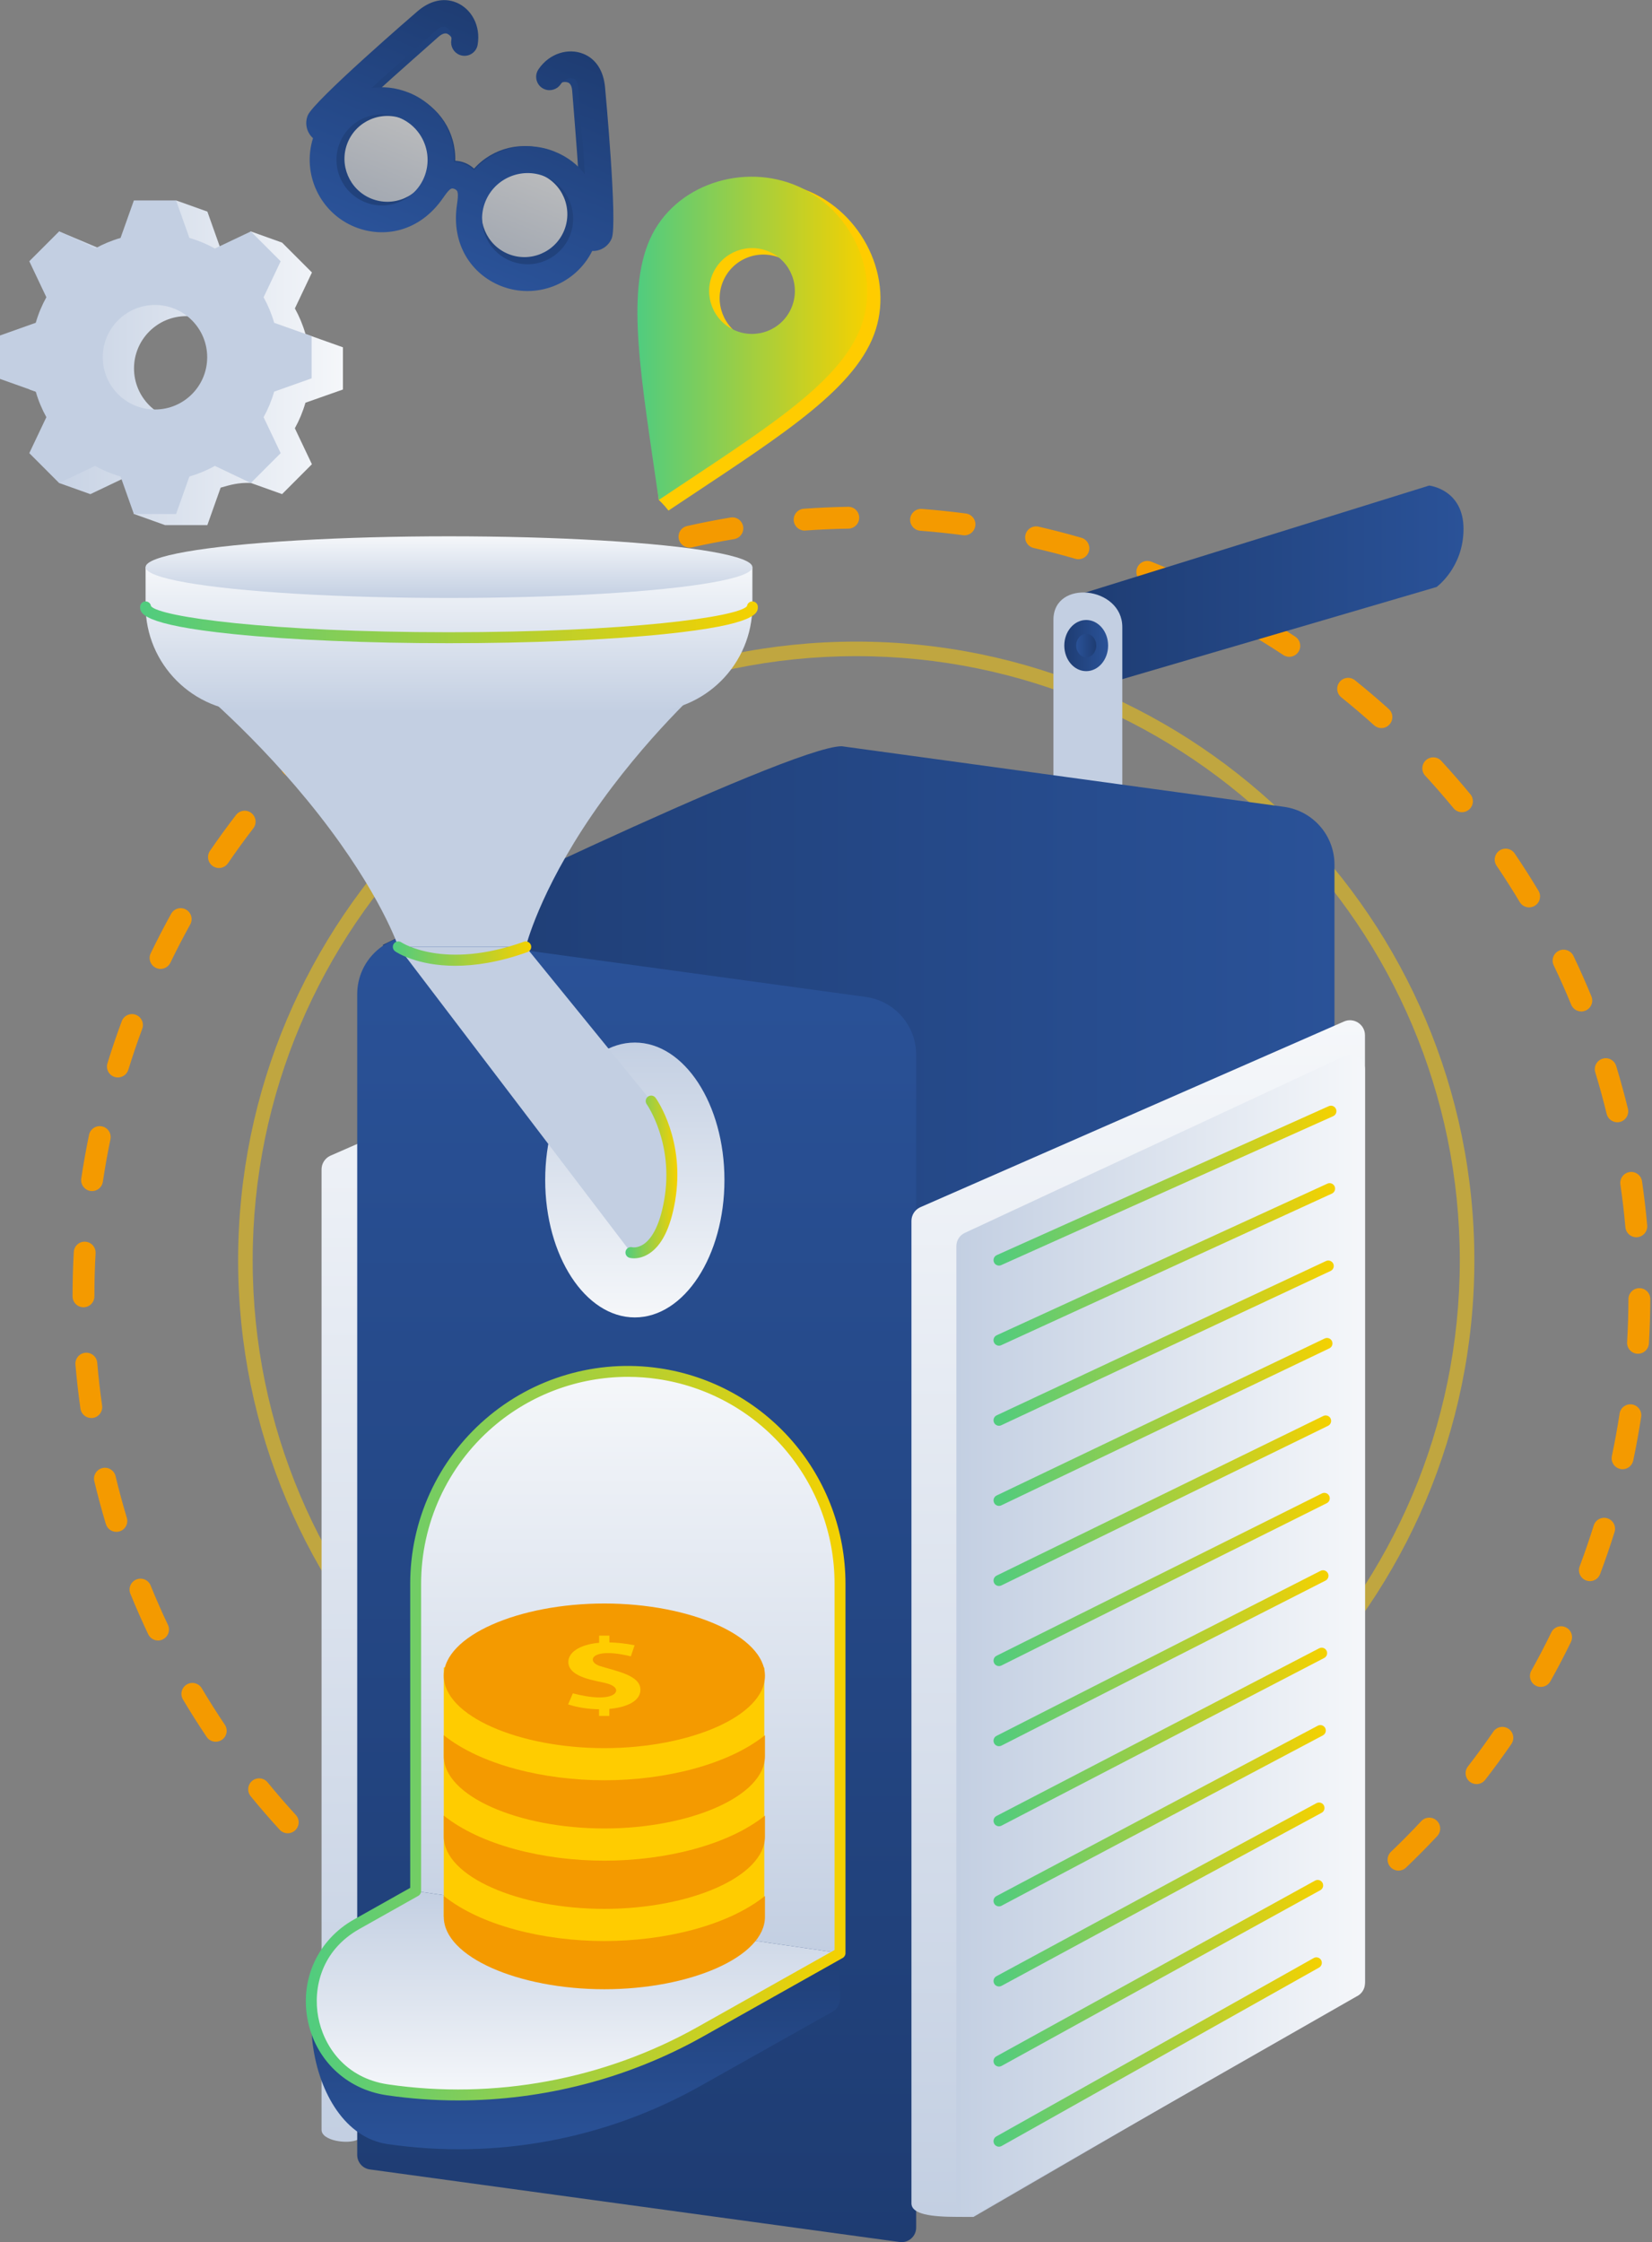
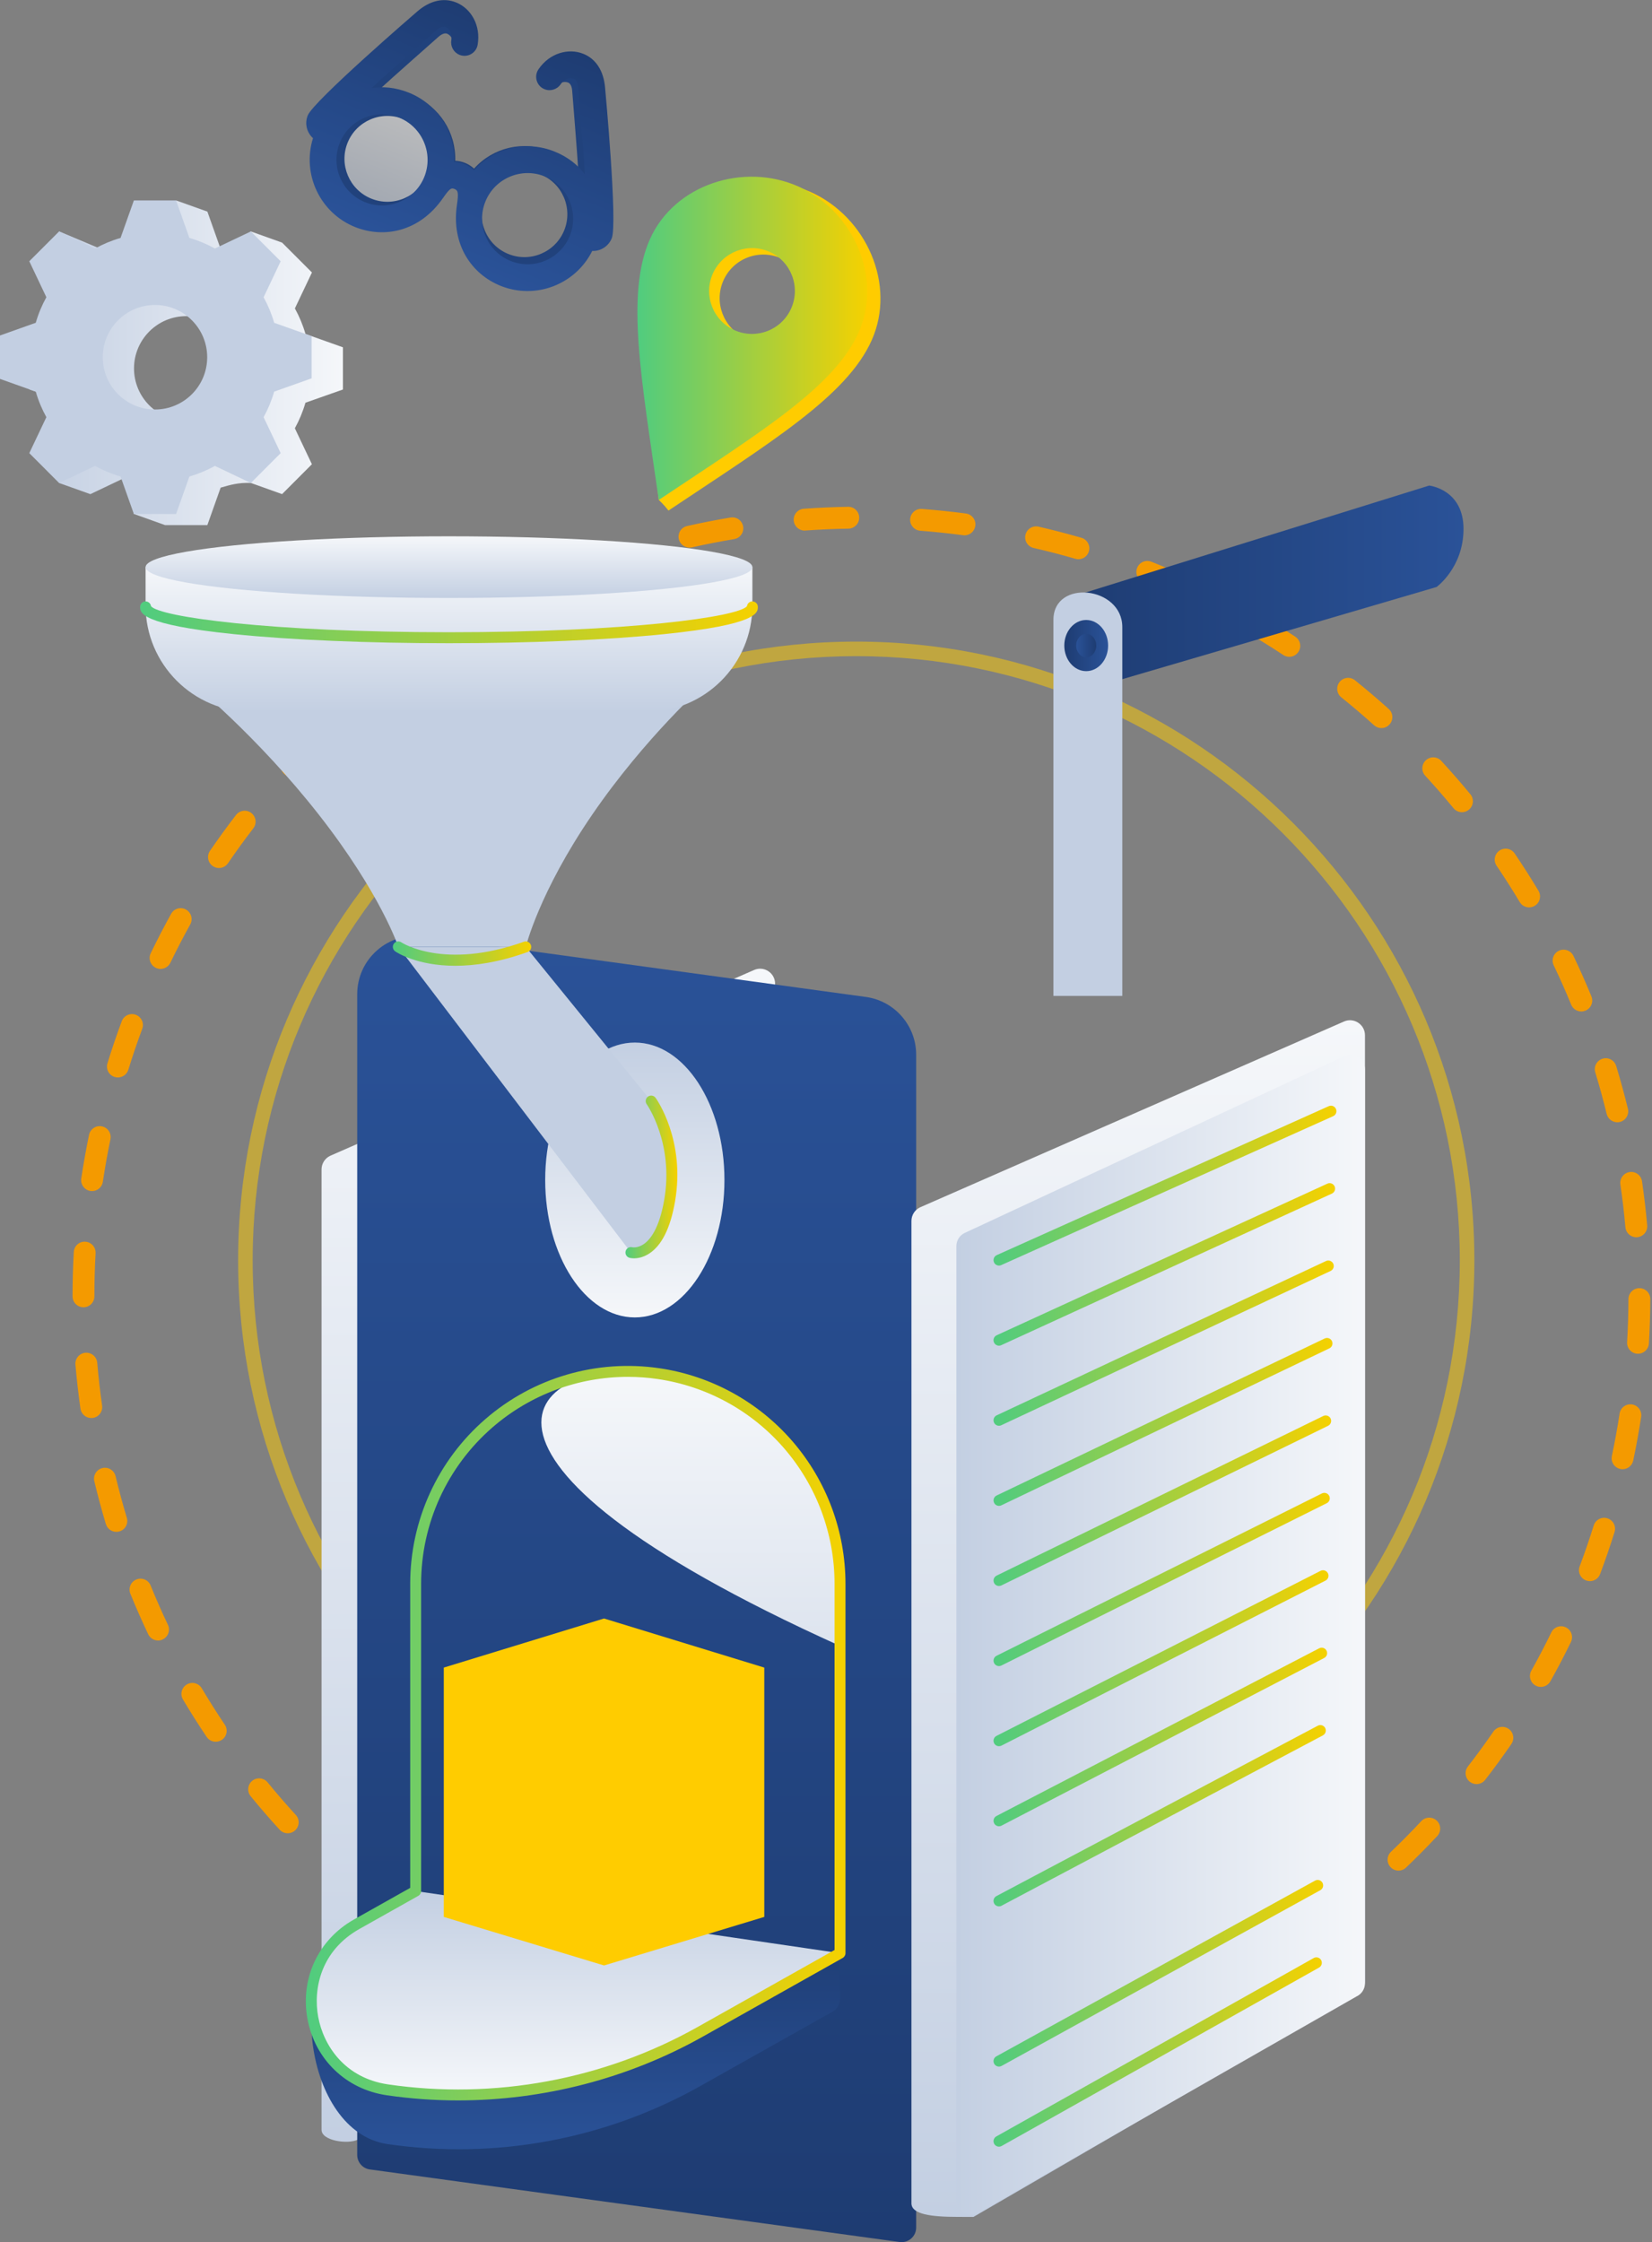
<svg xmlns="http://www.w3.org/2000/svg" version="1.1" id="Layer_1" x="0px" y="0px" viewBox="0 0 454 616" style="enable-background:new 0 0 454 616;" xml:space="preserve">
  <rect x="0" y="0" width="454" height="616" fill="#808080" stroke="none" />
  <style type="text/css">
	.st0{opacity:0.5;fill:#FFCC00;}
	.st1{fill:#F49A00;}
	.st2{fill:url(#SVGID_1_);}
	.st3{fill:#C3CFE2;}
	.st4{fill:url(#SVGID_2_);}
	.st5{fill:url(#SVGID_3_);}
	.st6{fill:url(#SVGID_4_);}
	.st7{fill:url(#SVGID_5_);}
	.st8{fill:url(#SVGID_6_);}
	.st9{fill:url(#SVGID_7_);}
	.st10{fill:url(#SVGID_8_);}
	.st11{fill:url(#SVGID_9_);}
	.st12{fill:url(#SVGID_10_);}
	.st13{fill:url(#SVGID_11_);}
	.st14{fill:url(#SVGID_12_);}
	.st15{fill:url(#SVGID_13_);}
	.st16{fill:url(#SVGID_14_);}
	.st17{fill:url(#SVGID_15_);}
	.st18{fill:url(#SVGID_16_);}
	.st19{fill:url(#SVGID_17_);}
	.st20{fill:url(#SVGID_18_);}
	.st21{fill:url(#SVGID_19_);}
	.st22{fill:url(#SVGID_20_);}
	.st23{fill:url(#SVGID_21_);}
	.st24{fill:url(#SVGID_22_);}
	.st25{fill:url(#SVGID_23_);}
	.st26{fill:url(#SVGID_24_);}
	.st27{fill:url(#SVGID_25_);}
	.st28{fill:url(#SVGID_26_);}
	.st29{fill:url(#SVGID_27_);}
	.st30{fill:url(#SVGID_28_);}
	.st31{fill:url(#SVGID_29_);}
	.st32{fill:url(#SVGID_30_);}
	.st33{opacity:0.5;fill:url(#SVGID_31_);}
	.st34{opacity:0.5;fill:url(#SVGID_32_);}
	.st35{fill:#21427C;}
	.st36{fill:url(#SVGID_33_);}
	.st37{fill:url(#SVGID_34_);}
	.st38{fill:#FFCC00;}
	.st39{fill:url(#SVGID_35_);}
</style>
  <g>
    <path class="st0" d="M235.31,516.26c-93.67,0-169.87-76.26-169.87-169.99s76.2-169.99,169.87-169.99s169.87,76.26,169.87,169.99   S328.98,516.26,235.31,516.26z M235.31,180.28c-91.46,0-165.87,74.46-165.87,165.99c0,91.52,74.41,165.99,165.87,165.99   c91.46,0,165.87-74.46,165.87-165.99C401.18,254.74,326.77,180.28,235.31,180.28z" />
    <path class="st1" d="M239.59,573.11c-1.64,0-2.98-1.32-3-2.97c-0.02-1.66,1.31-3.02,2.96-3.04c3.93-0.05,7.91-0.21,11.83-0.48   c1.66-0.12,3.09,1.14,3.2,2.79c0.11,1.66-1.14,3.09-2.79,3.2c-4.03,0.28-8.12,0.44-12.16,0.5   C239.62,573.11,239.61,573.11,239.59,573.11z M219.6,572.45c-0.08,0-0.16,0-0.24-0.01c-4.03-0.32-8.1-0.76-12.1-1.3   c-1.64-0.22-2.79-1.74-2.57-3.38c0.22-1.65,1.74-2.79,3.38-2.57c3.89,0.53,7.85,0.96,11.77,1.27c1.65,0.13,2.89,1.58,2.76,3.23   C222.47,571.25,221.15,572.45,219.6,572.45z M271.46,570.32c-1.44,0-2.72-1.05-2.96-2.52c-0.27-1.64,0.84-3.18,2.48-3.45   c3.88-0.63,7.79-1.39,11.62-2.24c1.62-0.36,3.22,0.66,3.58,2.28c0.36,1.62-0.66,3.23-2.28,3.58c-3.95,0.88-7.97,1.65-11.96,2.3   C271.78,570.3,271.62,570.32,271.46,570.32z M187.99,567.54c-0.23,0-0.46-0.03-0.68-0.08c-3.94-0.92-7.91-1.96-11.78-3.1   c-1.59-0.47-2.5-2.14-2.03-3.73s2.14-2.5,3.73-2.03c3.76,1.11,7.61,2.12,11.45,3.01c1.61,0.38,2.62,1.99,2.24,3.61   C190.59,566.6,189.35,567.54,187.99,567.54z M302.56,562.79c-1.27,0-2.45-0.81-2.86-2.08c-0.51-1.58,0.36-3.27,1.93-3.78   c3.74-1.21,7.49-2.54,11.16-3.96c1.55-0.6,3.29,0.17,3.88,1.72c0.6,1.55-0.17,3.29-1.72,3.89c-3.77,1.46-7.63,2.83-11.48,4.07   C303.17,562.75,302.86,562.79,302.56,562.79z M157.47,557.94c-0.37,0-0.75-0.07-1.11-0.22c-3.75-1.5-7.51-3.13-11.19-4.85   c-1.5-0.7-2.15-2.49-1.45-3.99c0.7-1.5,2.49-2.16,3.99-1.45c3.58,1.67,7.24,3.25,10.88,4.71c1.54,0.62,2.29,2.36,1.68,3.91   C159.79,557.22,158.66,557.94,157.47,557.94z M332.17,550.68c-1.1,0-2.16-0.61-2.69-1.66c-0.74-1.49-0.14-3.29,1.34-4.03   c3.51-1.75,7.01-3.63,10.42-5.58c1.44-0.82,3.27-0.32,4.1,1.12c0.82,1.44,0.32,3.28-1.12,4.1c-3.51,2.01-7.11,3.94-10.72,5.74   C333.08,550.58,332.62,550.68,332.17,550.68z M128.71,543.85c-0.52,0-1.04-0.13-1.52-0.41c-3.49-2.05-6.97-4.23-10.33-6.46   c-1.38-0.92-1.76-2.78-0.84-4.17c0.92-1.38,2.78-1.76,4.16-0.84c3.27,2.18,6.65,4.29,10.05,6.28c1.43,0.84,1.91,2.68,1.07,4.11   C130.74,543.32,129.74,543.85,128.71,543.85z M359.63,534.27c-0.95,0-1.87-0.44-2.46-1.28c-0.95-1.36-0.63-3.23,0.73-4.19   c3.21-2.26,6.4-4.64,9.48-7.08c1.3-1.03,3.19-0.81,4.22,0.49c1.03,1.3,0.81,3.19-0.49,4.22c-3.17,2.51-6.45,4.96-9.75,7.28   C360.83,534.09,360.22,534.27,359.63,534.27z M102.39,525.62c-0.66,0-1.33-0.22-1.89-0.67c-3.14-2.54-6.25-5.2-9.25-7.93   c-1.23-1.11-1.32-3.01-0.21-4.24c1.11-1.23,3.01-1.33,4.24-0.21c2.92,2.65,5.95,5.24,9,7.71c1.29,1.04,1.49,2.94,0.45,4.23   C104.14,525.24,103.27,525.62,102.39,525.62z M384.34,513.95c-0.79,0-1.58-0.31-2.17-0.93c-1.15-1.2-1.1-3.1,0.1-4.25   c2.84-2.71,5.65-5.55,8.33-8.42c1.13-1.21,3.04-1.27,4.24-0.14c1.21,1.13,1.27,3.04,0.14,4.25c-2.76,2.95-5.65,5.86-8.57,8.66   C385.83,513.67,385.09,513.95,384.34,513.95z M79.08,503.69c-0.81,0-1.62-0.33-2.22-0.97c-2.73-2.98-5.41-6.07-7.97-9.21   c-1.05-1.28-0.86-3.18,0.42-4.23c1.28-1.05,3.18-0.86,4.23,0.42c2.49,3.04,5.1,6.06,7.75,8.95c1.12,1.22,1.04,3.12-0.19,4.25   C80.53,503.43,79.8,503.69,79.08,503.69z M405.78,490.18c-0.64,0-1.29-0.21-1.84-0.63c-1.31-1.02-1.55-2.9-0.53-4.22   c2.4-3.1,4.76-6.32,6.99-9.57c0.94-1.37,2.81-1.71,4.18-0.77c1.37,0.94,1.71,2.81,0.77,4.18c-2.3,3.34-4.72,6.65-7.19,9.84   C407.56,489.78,406.67,490.18,405.78,490.18z M59.28,478.54c-0.97,0-1.91-0.46-2.49-1.33c-2.26-3.35-4.45-6.81-6.51-10.28   c-0.85-1.43-0.38-3.27,1.05-4.12c1.43-0.85,3.27-0.38,4.12,1.05c2.01,3.38,4.14,6.74,6.33,10c0.93,1.38,0.56,3.24-0.81,4.17   C60.44,478.37,59.86,478.54,59.28,478.54z M423.45,463.48c-0.5,0-1-0.12-1.46-0.38c-1.45-0.81-1.96-2.64-1.15-4.09   c1.92-3.43,3.77-6.97,5.49-10.51c0.73-1.49,2.53-2.11,4.01-1.38c1.49,0.73,2.11,2.53,1.38,4.02c-1.77,3.64-3.67,7.28-5.65,10.81   C425.52,462.92,424.5,463.48,423.45,463.48z M43.45,450.73c-1.12,0-2.2-0.63-2.72-1.72c-1.73-3.65-3.38-7.39-4.9-11.13   c-0.63-1.54,0.11-3.29,1.65-3.92c1.54-0.62,3.29,0.11,3.91,1.65c1.48,3.64,3.08,7.28,4.76,10.82c0.71,1.5,0.07,3.29-1.43,4   C44.32,450.64,43.88,450.73,43.45,450.73z M436.94,434.42c-0.35,0-0.71-0.06-1.06-0.19c-1.55-0.58-2.34-2.32-1.76-3.87   c1.39-3.69,2.68-7.47,3.86-11.23c0.49-1.58,2.18-2.47,3.76-1.97c1.58,0.49,2.47,2.18,1.97,3.76c-1.21,3.87-2.54,7.75-3.97,11.55   C439.29,433.68,438.15,434.42,436.94,434.42z M31.96,420.87c-1.29,0-2.48-0.84-2.87-2.14c-1.16-3.87-2.23-7.83-3.17-11.76   c-0.39-1.61,0.61-3.24,2.22-3.62c1.61-0.39,3.23,0.61,3.62,2.22c0.92,3.82,1.96,7.67,3.09,11.44c0.48,1.59-0.42,3.27-2.01,3.74   C32.54,420.83,32.25,420.87,31.96,420.87z M445.91,403.67c-0.21,0-0.42-0.02-0.62-0.07c-1.62-0.34-2.66-1.94-2.32-3.56   c0.81-3.84,1.53-7.76,2.12-11.65c0.25-1.64,1.79-2.77,3.42-2.52c1.64,0.25,2.77,1.79,2.51,3.43c-0.61,4-1.35,8.04-2.18,11.99   C448.54,402.7,447.3,403.67,445.91,403.67z M25.08,389.6c-1.47,0-2.76-1.08-2.97-2.58c-0.57-4-1.03-8.07-1.38-12.1   c-0.14-1.65,1.08-3.11,2.74-3.25c1.66-0.13,3.11,1.08,3.25,2.74c0.33,3.92,0.79,7.88,1.34,11.77c0.23,1.64-0.91,3.16-2.55,3.4   C25.36,389.6,25.22,389.6,25.08,389.6z M450.16,371.94c-0.06,0-0.12,0-0.18,0c-1.66-0.1-2.92-1.52-2.82-3.18   c0.23-3.91,0.35-7.9,0.37-11.84c0.01-1.66,1.35-3,3-3c0,0,0.01,0,0.01,0c1.66,0.01,3,1.36,2.99,3.01   c-0.01,4.06-0.14,8.15-0.38,12.18C453.06,370.71,451.74,371.94,450.16,371.94z M22.94,359.17c-1.66,0-3-1.35-3-3.01   c0-4.05,0.11-8.14,0.34-12.17c0.09-1.66,1.49-2.94,3.16-2.83c1.66,0.09,2.92,1.51,2.83,3.17c-0.22,3.92-0.33,7.91-0.33,11.84   C25.94,357.83,24.6,359.17,22.94,359.17z M449.68,339.93c-1.54,0-2.85-1.18-2.99-2.74c-0.35-3.91-0.81-7.87-1.38-11.76   c-0.24-1.64,0.9-3.17,2.54-3.41c1.64-0.24,3.17,0.9,3.41,2.54c0.58,4,1.06,8.07,1.42,12.1c0.15,1.65-1.07,3.11-2.73,3.26   C449.86,339.92,449.77,339.93,449.68,339.93z M25.31,327.25c-0.15,0-0.3-0.01-0.45-0.03c-1.64-0.25-2.77-1.78-2.53-3.42   c0.6-4.01,1.32-8.04,2.14-12c0.34-1.62,1.92-2.67,3.55-2.33c1.62,0.34,2.67,1.93,2.33,3.55c-0.8,3.84-1.5,7.77-2.08,11.66   C28.05,326.18,26.77,327.25,25.31,327.25z M444.46,308.34c-1.35,0-2.58-0.92-2.92-2.29c-0.93-3.81-1.98-7.66-3.13-11.42   c-0.48-1.59,0.41-3.27,2-3.75c1.59-0.49,3.26,0.41,3.75,2c1.18,3.88,2.26,7.83,3.22,11.75c0.39,1.61-0.6,3.24-2.21,3.63   C444.94,308.31,444.7,308.34,444.46,308.34z M32.4,296.03c-0.29,0-0.59-0.04-0.89-0.13c-1.58-0.49-2.47-2.17-1.98-3.76   c1.19-3.88,2.52-7.77,3.93-11.56c0.58-1.56,2.31-2.35,3.86-1.77c1.55,0.58,2.35,2.31,1.77,3.86c-1.37,3.69-2.66,7.47-3.82,11.24   C34.87,295.2,33.68,296.03,32.4,296.03z M434.57,277.9c-1.18,0-2.3-0.7-2.78-1.86c-1.48-3.62-3.1-7.26-4.8-10.81   c-0.72-1.5-0.08-3.29,1.41-4.01c1.49-0.72,3.29-0.08,4.01,1.41c1.75,3.65,3.41,7.39,4.94,11.12c0.63,1.54-0.1,3.29-1.64,3.92   C435.33,277.82,434.95,277.9,434.57,277.9z M44.12,266.21c-0.44,0-0.88-0.1-1.3-0.3c-1.49-0.72-2.12-2.52-1.4-4.01   c1.76-3.64,3.65-7.29,5.61-10.83c0.8-1.45,2.63-1.98,4.08-1.17c1.45,0.81,1.97,2.63,1.17,4.09c-1.91,3.45-3.75,6.99-5.46,10.53   C46.3,265.58,45.23,266.21,44.12,266.21z M420.23,249.3c-1.02,0-2.02-0.52-2.58-1.46c-2.01-3.36-4.15-6.71-6.36-9.98   c-0.93-1.37-0.57-3.24,0.8-4.17c1.37-0.93,3.24-0.57,4.17,0.8c2.28,3.36,4.48,6.81,6.55,10.26c0.85,1.42,0.39,3.27-1.03,4.12   C421.29,249.16,420.75,249.3,420.23,249.3z M60.17,238.49c-0.58,0-1.17-0.17-1.69-0.53c-1.37-0.94-1.72-2.81-0.78-4.18   c2.28-3.34,4.69-6.66,7.16-9.86c1.01-1.32,2.9-1.56,4.21-0.55c1.31,1.01,1.56,2.9,0.55,4.21c-2.4,3.12-4.74,6.35-6.96,9.59   C62.07,238.03,61.12,238.49,60.17,238.49z M401.78,223.15c-0.87,0-1.73-0.37-2.32-1.09c-2.5-3.03-5.12-6.04-7.78-8.93   c-1.13-1.22-1.05-3.12,0.17-4.25c1.22-1.12,3.12-1.05,4.24,0.17c2.74,2.97,5.43,6.06,8,9.18c1.05,1.28,0.87,3.17-0.41,4.23   C403.12,222.93,402.45,223.15,401.78,223.15z M80.16,213.48c-0.73,0-1.47-0.27-2.05-0.81c-1.21-1.13-1.28-3.03-0.15-4.25   c2.76-2.97,5.63-5.89,8.54-8.69c1.2-1.15,3.1-1.11,4.25,0.08c1.15,1.2,1.11,3.1-0.08,4.25c-2.83,2.72-5.62,5.56-8.3,8.45   C81.77,213.16,80.97,213.48,80.16,213.48z M379.64,200.04c-0.72,0-1.43-0.25-2.01-0.77c-2.92-2.63-5.95-5.21-9.02-7.68   c-1.29-1.04-1.5-2.93-0.46-4.23c1.04-1.29,2.93-1.5,4.22-0.46c3.16,2.54,6.28,5.19,9.28,7.89c1.23,1.11,1.33,3.01,0.22,4.24   C381.28,199.7,380.46,200.04,379.64,200.04z M103.64,191.72c-0.88,0-1.76-0.39-2.35-1.13c-1.03-1.3-0.82-3.19,0.48-4.22   c3.16-2.52,6.44-4.98,9.73-7.32c1.35-0.96,3.23-0.64,4.19,0.71c0.96,1.35,0.64,3.23-0.71,4.19c-3.2,2.27-6.38,4.66-9.46,7.12   C104.95,191.51,104.29,191.72,103.64,191.72z M354.32,180.46c-0.57,0-1.14-0.16-1.65-0.5c-3.28-2.17-6.67-4.27-10.07-6.25   c-1.43-0.83-1.92-2.67-1.09-4.11c0.83-1.43,2.67-1.92,4.11-1.09c3.5,2.04,6.98,4.2,10.36,6.43c1.38,0.91,1.77,2.78,0.85,4.16   C356.25,179.98,355.29,180.46,354.32,180.46z M130.08,173.7c-1.04,0-2.05-0.54-2.6-1.5c-0.83-1.44-0.34-3.28,1.1-4.1   c3.5-2.02,7.1-3.97,10.7-5.78c1.48-0.75,3.29-0.15,4.03,1.33c0.75,1.48,0.15,3.29-1.33,4.04c-3.5,1.77-7,3.66-10.4,5.62   C131.1,173.57,130.59,173.7,130.08,173.7z M326.36,164.87c-0.42,0-0.85-0.09-1.26-0.28c-3.57-1.65-7.24-3.23-10.9-4.67   c-1.54-0.61-2.3-2.36-1.69-3.9c0.61-1.54,2.36-2.3,3.9-1.69c3.76,1.49,7.53,3.11,11.21,4.81c1.51,0.7,2.16,2.48,1.47,3.99   C328.58,164.22,327.49,164.87,326.36,164.87z M158.9,159.84c-1.2,0-2.33-0.73-2.8-1.91c-0.6-1.55,0.16-3.29,1.7-3.89   c3.76-1.47,7.62-2.86,11.46-4.12c1.58-0.52,3.27,0.34,3.79,1.92c0.52,1.58-0.34,3.27-1.92,3.79c-3.73,1.22-7.48,2.57-11.14,4   C159.63,159.78,159.26,159.84,158.9,159.84z M296.37,153.65c-0.28,0-0.56-0.04-0.84-0.12c-3.78-1.1-7.63-2.1-11.46-2.97   c-1.62-0.37-2.63-1.98-2.26-3.6c0.37-1.62,1.99-2.63,3.6-2.26c3.94,0.9,7.9,1.93,11.79,3.06c1.59,0.46,2.51,2.13,2.05,3.72   C298.87,152.8,297.68,153.65,296.37,153.65z M189.48,150.46c-1.37,0-2.61-0.95-2.93-2.34c-0.37-1.62,0.65-3.23,2.27-3.59   c3.94-0.89,7.96-1.68,11.95-2.34c1.64-0.27,3.18,0.83,3.46,2.47c0.27,1.64-0.83,3.19-2.47,3.46c-3.88,0.65-7.78,1.41-11.62,2.28   C189.92,150.44,189.7,150.46,189.48,150.46z M265.07,147.08c-0.13,0-0.26-0.01-0.4-0.03c-3.89-0.52-7.85-0.93-11.77-1.23   c-1.65-0.13-2.89-1.57-2.77-3.22c0.13-1.66,1.57-2.89,3.22-2.77c4.03,0.31,8.11,0.73,12.11,1.26c1.64,0.22,2.8,1.73,2.58,3.37   C267.84,145.98,266.55,147.08,265.07,147.08z M221.12,145.78c-1.56,0-2.88-1.21-2.99-2.79c-0.12-1.66,1.12-3.09,2.78-3.21   c4.02-0.29,8.11-0.47,12.16-0.54c1.66-0.04,3.03,1.3,3.05,2.95c0.03,1.66-1.3,3.03-2.95,3.05c-3.94,0.07-7.92,0.24-11.83,0.52   C221.27,145.78,221.2,145.78,221.12,145.78z" />
    <g>
      <linearGradient id="SVGID_1_" gradientUnits="userSpaceOnUse" x1="293.507" y1="160.5" x2="402.191" y2="160.5">
        <stop offset="0" style="stop-color:#1E3C72" />
        <stop offset="1" style="stop-color:#2A5298" />
      </linearGradient>
      <path class="st2" d="M293.51,164.29l99.25-30.88c0,0,9.44,1,9.44,11.93c-0.01,10.61-7.41,15.94-7.41,15.94l-89.73,26.31    L293.51,164.29z" />
      <path class="st3" d="M308.43,273.62H289.5V170.3c0-11.28,18.93-9.25,18.93,2V273.62z" />
      <g>
        <linearGradient id="SVGID_2_" gradientUnits="userSpaceOnUse" x1="150.695" y1="588.455" x2="150.695" y2="266.156">
          <stop offset="0" style="stop-color:#C3CFE2" />
          <stop offset="1" style="stop-color:#F5F7FA" />
        </linearGradient>
        <path class="st4" d="M210.64,534.9l-112.4,53.01c-2.73,1.27-9.87,0.28-9.87-2.74V321.29c0-1.6,0.93-3.06,2.38-3.74l116.4-51.01     c2.73-1.27,5.86,0.72,5.86,3.74v260.88C213.02,532.77,212.09,534.23,210.64,534.9z" />
        <linearGradient id="SVGID_3_" gradientUnits="userSpaceOnUse" x1="105.246" y1="376.773" x2="366.748" y2="376.773">
          <stop offset="0" style="stop-color:#1E3C72" />
          <stop offset="1" style="stop-color:#2A5298" />
        </linearGradient>
-         <path class="st5" d="M231.33,205.03l121.57,16.65c7.93,1.09,13.84,7.87,13.84,15.88v306.96c0,2.43-2.14,4.3-4.55,3.97     l-145.6-4.67c-1.98-0.27-111.36-282.23-111.36-284.23C105.25,259.58,216.73,205,231.33,205.03z" />
        <linearGradient id="SVGID_4_" gradientUnits="userSpaceOnUse" x1="174.982" y1="616.032" x2="174.982" y2="257.113">
          <stop offset="0" style="stop-color:#1E3C72" />
          <stop offset="1" style="stop-color:#2A5298" />
        </linearGradient>
        <path class="st6" d="M116.37,257.26l121.57,16.65c7.93,1.09,13.84,7.87,13.84,15.88v322.23c0,2.43-2.14,4.3-4.55,3.97     l-145.6-19.94c-1.98-0.27-3.46-1.97-3.46-3.97V273.14C98.18,263.43,106.75,255.95,116.37,257.26z" />
        <g>
          <linearGradient id="SVGID_5_" gradientUnits="userSpaceOnUse" x1="312.802" y1="609.097" x2="312.802" y2="280.316">
            <stop offset="0" style="stop-color:#C3CFE2" />
            <stop offset="1" style="stop-color:#F5F7FA" />
          </linearGradient>
          <path class="st7" d="M372.74,548.06L267.52,609.1l-4.17-0.01c-7.57,0-12.87-0.72-12.87-3.74V335.45c0-1.6,0.93-3.06,2.38-3.74      l116.4-51.01c2.73-1.27,5.86,0.72,5.86,3.74v259.87C375.13,545.93,374.2,547.39,372.74,548.06z" />
          <linearGradient id="SVGID_6_" gradientUnits="userSpaceOnUse" x1="262.827" y1="449.134" x2="375.126" y2="449.134">
            <stop offset="0" style="stop-color:#C3CFE2" />
            <stop offset="1" style="stop-color:#F5F7FA" />
          </linearGradient>
          <path class="st8" d="M372.81,548.52L268.52,608.1c-2.65,1.24-5.69-0.7-5.69-3.63v-262.1c0-1.56,0.9-2.98,2.31-3.63l104.29-48.56      c2.65-1.24,5.69,0.7,5.69,3.63v251.08C375.13,546.44,374.22,547.86,372.81,548.52z" />
        </g>
        <g>
          <linearGradient id="SVGID_7_" gradientUnits="userSpaceOnUse" x1="273.034" y1="325.757" x2="367.27" y2="325.757">
            <stop offset="0" style="stop-color:#50CC7F" />
            <stop offset="1" style="stop-color:#F5D100" />
          </linearGradient>
          <path class="st9" d="M274.54,347.72c-0.57,0-1.12-0.33-1.37-0.89c-0.34-0.76,0-1.65,0.76-1.99l91.23-40.92      c0.76-0.34,1.64,0,1.98,0.76c0.34,0.76,0,1.65-0.76,1.99l-91.23,40.92C274.95,347.68,274.74,347.72,274.54,347.72z" />
          <linearGradient id="SVGID_8_" gradientUnits="userSpaceOnUse" x1="273.035" y1="347.397" x2="366.906" y2="347.397">
            <stop offset="0" style="stop-color:#50CC7F" />
            <stop offset="1" style="stop-color:#F5D100" />
          </linearGradient>
          <path class="st10" d="M274.54,369.73c-0.57,0-1.11-0.33-1.37-0.88c-0.35-0.75-0.01-1.65,0.74-1.99l90.87-41.65      c0.75-0.35,1.64-0.02,1.99,0.74c0.35,0.75,0.01,1.65-0.74,1.99l-90.87,41.65C274.96,369.68,274.75,369.73,274.54,369.73z" />
          <linearGradient id="SVGID_9_" gradientUnits="userSpaceOnUse" x1="273.035" y1="369.037" x2="366.541" y2="369.037">
            <stop offset="0" style="stop-color:#50CC7F" />
            <stop offset="1" style="stop-color:#F5D100" />
          </linearGradient>
          <path class="st11" d="M274.54,391.73c-0.56,0-1.11-0.32-1.36-0.87c-0.35-0.75-0.03-1.65,0.72-2l90.5-42.39      c0.75-0.35,1.64-0.03,2,0.72c0.35,0.75,0.03,1.64-0.72,2l-90.5,42.39C274.97,391.69,274.75,391.73,274.54,391.73z" />
          <linearGradient id="SVGID_10_" gradientUnits="userSpaceOnUse" x1="273.036" y1="390.677" x2="366.177" y2="390.677">
            <stop offset="0" style="stop-color:#50CC7F" />
            <stop offset="1" style="stop-color:#F5D100" />
          </linearGradient>
          <path class="st12" d="M274.54,413.74c-0.56,0-1.1-0.32-1.35-0.86c-0.36-0.75-0.04-1.64,0.71-2l90.14-43.13      c0.75-0.36,1.64-0.04,2,0.71c0.36,0.75,0.04,1.64-0.71,2l-90.14,43.13C274.98,413.7,274.75,413.74,274.54,413.74z" />
          <linearGradient id="SVGID_11_" gradientUnits="userSpaceOnUse" x1="273.036" y1="412.317" x2="365.812" y2="412.317">
            <stop offset="0" style="stop-color:#50CC7F" />
            <stop offset="1" style="stop-color:#F5D100" />
          </linearGradient>
          <path class="st13" d="M274.54,435.75c-0.56,0-1.09-0.31-1.35-0.84c-0.36-0.75-0.05-1.64,0.69-2.01l89.78-43.86      c0.74-0.36,1.64-0.06,2.01,0.69c0.36,0.75,0.05,1.64-0.69,2.01l-89.78,43.86C274.98,435.7,274.76,435.75,274.54,435.75z" />
          <linearGradient id="SVGID_12_" gradientUnits="userSpaceOnUse" x1="273.036" y1="433.957" x2="365.448" y2="433.957">
            <stop offset="0" style="stop-color:#50CC7F" />
            <stop offset="1" style="stop-color:#F5D100" />
          </linearGradient>
          <path class="st14" d="M274.54,457.76c-0.55,0-1.08-0.31-1.34-0.83c-0.37-0.74-0.07-1.64,0.67-2.01l89.41-44.6      c0.74-0.37,1.64-0.07,2.01,0.67c0.37,0.74,0.07,1.64-0.67,2.01l-89.41,44.6C274.99,457.71,274.76,457.76,274.54,457.76z" />
          <linearGradient id="SVGID_13_" gradientUnits="userSpaceOnUse" x1="273.036" y1="455.596" x2="365.084" y2="455.596">
            <stop offset="0" style="stop-color:#50CC7F" />
            <stop offset="1" style="stop-color:#F5D100" />
          </linearGradient>
          <path class="st15" d="M274.54,479.77c-0.55,0-1.07-0.3-1.34-0.82c-0.38-0.74-0.08-1.64,0.66-2.02l89.05-45.34      c0.74-0.38,1.64-0.08,2.02,0.66c0.38,0.74,0.08,1.64-0.66,2.02l-89.05,45.34C275,479.71,274.77,479.77,274.54,479.77z" />
          <linearGradient id="SVGID_14_" gradientUnits="userSpaceOnUse" x1="273.036" y1="477.236" x2="364.721" y2="477.236">
            <stop offset="0" style="stop-color:#50CC7F" />
            <stop offset="1" style="stop-color:#F5D100" />
          </linearGradient>
          <path class="st16" d="M274.54,501.77c-0.54,0-1.07-0.3-1.33-0.81c-0.38-0.74-0.1-1.64,0.64-2.02l88.68-46.07      c0.74-0.38,1.64-0.1,2.02,0.64c0.38,0.74,0.1,1.64-0.64,2.02l-88.68,46.07C275.01,501.72,274.77,501.77,274.54,501.77z" />
          <linearGradient id="SVGID_15_" gradientUnits="userSpaceOnUse" x1="273.036" y1="498.876" x2="364.357" y2="498.876">
            <stop offset="0" style="stop-color:#50CC7F" />
            <stop offset="1" style="stop-color:#F5D100" />
          </linearGradient>
          <path class="st17" d="M274.54,523.78c-0.54,0-1.06-0.29-1.33-0.8c-0.39-0.73-0.11-1.64,0.62-2.03l88.32-46.81      c0.73-0.39,1.64-0.11,2.03,0.62c0.39,0.73,0.11,1.64-0.62,2.03l-88.32,46.81C275.02,523.73,274.77,523.78,274.54,523.78z" />
          <linearGradient id="SVGID_16_" gradientUnits="userSpaceOnUse" x1="273.036" y1="520.515" x2="363.993" y2="520.515">
            <stop offset="0" style="stop-color:#50CC7F" />
            <stop offset="1" style="stop-color:#F5D100" />
          </linearGradient>
-           <path class="st18" d="M274.54,545.79c-0.53,0-1.05-0.29-1.32-0.79c-0.39-0.73-0.12-1.64,0.61-2.03l87.96-47.55      c0.73-0.39,1.64-0.12,2.03,0.61c0.39,0.73,0.12,1.64-0.61,2.03l-87.96,47.55C275.02,545.73,274.78,545.79,274.54,545.79z" />
          <linearGradient id="SVGID_17_" gradientUnits="userSpaceOnUse" x1="273.035" y1="542.155" x2="363.629" y2="542.155">
            <stop offset="0" style="stop-color:#50CC7F" />
            <stop offset="1" style="stop-color:#F5D100" />
          </linearGradient>
          <path class="st19" d="M274.54,567.8c-0.53,0-1.04-0.28-1.32-0.78c-0.4-0.73-0.14-1.64,0.59-2.04l87.59-48.28      c0.73-0.4,1.64-0.14,2.04,0.59c0.4,0.73,0.14,1.64-0.59,2.04l-87.59,48.28C275.03,567.74,274.78,567.8,274.54,567.8z" />
          <linearGradient id="SVGID_18_" gradientUnits="userSpaceOnUse" x1="273.035" y1="563.794" x2="363.266" y2="563.794">
            <stop offset="0" style="stop-color:#50CC7F" />
            <stop offset="1" style="stop-color:#F5D100" />
          </linearGradient>
          <path class="st20" d="M274.54,589.81c-0.52,0-1.03-0.28-1.31-0.77c-0.41-0.72-0.15-1.64,0.57-2.05l87.23-49.02      c0.72-0.41,1.64-0.15,2.04,0.57c0.41,0.72,0.15,1.64-0.57,2.05l-87.23,49.02C275.04,589.74,274.79,589.81,274.54,589.81z" />
        </g>
      </g>
      <linearGradient id="SVGID_19_" gradientUnits="userSpaceOnUse" x1="172.542" y1="536.636" x2="172.542" y2="376.773">
        <stop offset="0" style="stop-color:#C3CFE2" />
        <stop offset="1" style="stop-color:#F5F7FA" />
      </linearGradient>
-       <path class="st21" d="M180.98,377.4L180.98,377.4c28.64,4.19,49.87,28.77,49.87,57.74v101.5l-116.62-17.07v-84.43    C114.23,399.55,145.79,372.25,180.98,377.4z" />
+       <path class="st21" d="M180.98,377.4L180.98,377.4c28.64,4.19,49.87,28.77,49.87,57.74v101.5v-84.43    C114.23,399.55,145.79,372.25,180.98,377.4z" />
      <linearGradient id="SVGID_20_" gradientUnits="userSpaceOnUse" x1="158.202" y1="590.512" x2="158.202" y2="528.674">
        <stop offset="0" style="stop-color:#2A5298" />
        <stop offset="1" style="stop-color:#1E3C72" />
      </linearGradient>
      <path class="st22" d="M106.46,589.08L106.46,589.08c29.65,4.34,59.91-1.27,86.03-15.96l36.32-20.42c1.26-0.71,2.04-2.04,2.04-3.49    v-12.57l-116.62-2.16l-16.2-5.8C77.71,540.1,83.4,585.71,106.46,589.08z" />
      <linearGradient id="SVGID_21_" gradientUnits="userSpaceOnUse" x1="158.202" y1="575.6" x2="158.202" y2="519.564">
        <stop offset="0" style="stop-color:#F5F7FA" />
        <stop offset="1" style="stop-color:#C3CFE2" />
      </linearGradient>
      <path class="st23" d="M106.46,574.17L106.46,574.17c29.65,4.34,59.91-1.27,86.03-15.96l38.37-21.57l-116.62-17.07l-16.2,9.11    C77.71,540.1,83.4,570.8,106.46,574.17z" />
      <linearGradient id="SVGID_22_" gradientUnits="userSpaceOnUse" x1="84.044" y1="476.183" x2="232.356" y2="476.183">
        <stop offset="0" style="stop-color:#50CC7F" />
        <stop offset="1" style="stop-color:#F5D100" />
      </linearGradient>
      <path class="st24" d="M125.89,577.09c-6.56,0-13.13-0.47-19.65-1.43c-11.15-1.63-19.69-9.85-21.74-20.94    c-2.05-11.09,2.97-21.83,12.79-27.35l15.44-8.68v-83.55c0-17.4,7.54-33.91,20.7-45.28c13.16-11.38,30.57-16.46,47.77-13.94    l-0.22,1.49l0.22-1.49c14.21,2.08,27.2,9.21,36.59,20.08c9.39,10.87,14.56,24.77,14.56,39.14v101.5c0,0.54-0.29,1.04-0.77,1.31    l-38.36,21.57C172.7,571.06,149.35,577.08,125.89,577.09z M172.53,378.29c-13.55,0-26.74,4.85-37.14,13.84    c-12.49,10.81-19.66,26.48-19.66,43.01v84.43c0,0.54-0.29,1.04-0.77,1.31l-16.2,9.11c-10.54,5.93-12.76,16.38-11.31,24.18    c1.45,7.8,7.25,16.77,19.22,18.52c29.17,4.27,59.38-1.34,85.08-15.79l37.6-21.14V435.14c0-13.65-4.91-26.85-13.83-37.18    c-8.92-10.33-21.26-17.1-34.76-19.07l0,0C178.02,378.48,175.26,378.29,172.53,378.29z M230.85,536.64L230.85,536.64L230.85,536.64    z" />
      <g>
        <path class="st3" d="M52.65,187.59h141.48c0,0-16.79,14.91-31.41,36.28c-14.62,21.37-18.22,36.28-18.22,36.28h-35.03     c0,0-4.81-14.57-21.82-36.28S52.65,187.59,52.65,187.59z" />
        <linearGradient id="SVGID_23_" gradientUnits="userSpaceOnUse" x1="123.386" y1="195.599" x2="123.386" y2="155.817">
          <stop offset="0" style="stop-color:#C3CFE2" />
          <stop offset="1" style="stop-color:#F5F7FA" />
        </linearGradient>
        <path class="st25" d="M177.54,195.6H69.24c-16.14,0-29.23-13.09-29.23-29.23v-10.55h166.76v10.55     C206.77,182.51,193.68,195.6,177.54,195.6z" />
        <linearGradient id="SVGID_24_" gradientUnits="userSpaceOnUse" x1="174.46" y1="361.954" x2="174.46" y2="286.439">
          <stop offset="0" style="stop-color:#F5F7FA" />
          <stop offset="1" style="stop-color:#C3CFE2" />
        </linearGradient>
        <ellipse class="st26" cx="174.46" cy="324.2" rx="24.63" ry="37.76" />
        <linearGradient id="SVGID_25_" gradientUnits="userSpaceOnUse" x1="123.386" y1="164.287" x2="123.386" y2="147.346">
          <stop offset="0" style="stop-color:#C3CFE2" />
          <stop offset="1" style="stop-color:#F5F7FA" />
        </linearGradient>
        <ellipse class="st27" cx="123.39" cy="155.82" rx="83.38" ry="8.47" />
        <linearGradient id="SVGID_26_" gradientUnits="userSpaceOnUse" x1="38.505" y1="170.983" x2="208.268" y2="170.983">
          <stop offset="0" style="stop-color:#50CC7F" />
          <stop offset="1" style="stop-color:#F5D100" />
        </linearGradient>
        <path class="st28" d="M123.39,176.72c-22.32,0-43.31-0.88-59.11-2.49c-25.77-2.62-25.77-5.91-25.77-7.49c0-0.83,0.67-1.5,1.5-1.5     c0.77,0,1.4,0.57,1.49,1.31c2.37,2.95,32.61,7.16,81.89,7.16s79.52-4.21,81.89-7.16c0.09-0.74,0.72-1.31,1.49-1.31     c0.83,0,1.5,0.67,1.5,1.5c0,1.58,0,4.87-25.77,7.49C166.7,175.84,145.71,176.72,123.39,176.72z M205.27,166.75     C205.27,166.75,205.27,166.75,205.27,166.75C205.27,166.75,205.27,166.75,205.27,166.75z M41.51,166.75     C41.51,166.75,41.51,166.75,41.51,166.75C41.51,166.75,41.51,166.75,41.51,166.75z" />
        <path class="st3" d="M109.47,260.16l63.92,83.97c0,0,10.52,3.52,10.81-18.1s-5.25-23.51-5.25-23.51l-34.45-42.36H109.47z" />
      </g>
      <linearGradient id="SVGID_27_" gradientUnits="userSpaceOnUse" x1="107.964" y1="262.004" x2="145.997" y2="262.004">
        <stop offset="0" style="stop-color:#50CC7F" />
        <stop offset="1" style="stop-color:#F5D100" />
      </linearGradient>
      <path class="st29" d="M125.13,265.35c-10.6,0-16.17-3.72-16.52-3.96c-0.68-0.47-0.86-1.41-0.39-2.09c0.47-0.68,1.4-0.85,2.08-0.39    l0,0c0.12,0.08,11.75,7.69,33.68-0.17c0.78-0.28,1.64,0.13,1.92,0.91c0.28,0.78-0.13,1.64-0.91,1.92    C137.12,264.4,130.48,265.35,125.13,265.35z" />
      <linearGradient id="SVGID_28_" gradientUnits="userSpaceOnUse" x1="171.883" y1="323.368" x2="186.138" y2="323.368">
        <stop offset="0" style="stop-color:#50CC7F" />
        <stop offset="1" style="stop-color:#F5D100" />
      </linearGradient>
      <path class="st30" d="M174.26,345.72c-0.69,0-1.15-0.11-1.26-0.14c-0.8-0.21-1.28-1.04-1.06-1.84c0.21-0.8,1.04-1.27,1.84-1.06    c0.03,0,1.39,0.3,3.07-0.82c1.85-1.23,4.34-4.36,5.7-12.25c2.68-15.49-4.74-26.11-4.82-26.22c-0.48-0.67-0.33-1.61,0.35-2.1    c0.67-0.48,1.61-0.33,2.09,0.34c0.34,0.47,8.24,11.7,5.34,28.48c-1.26,7.29-3.66,12.11-7.14,14.33    C176.74,345.49,175.26,345.72,174.26,345.72z" />
      <linearGradient id="SVGID_29_" gradientUnits="userSpaceOnUse" x1="292.493" y1="177.374" x2="304.529" y2="177.374">
        <stop offset="0" style="stop-color:#1E3C72" />
        <stop offset="1" style="stop-color:#2A5298" />
      </linearGradient>
      <ellipse class="st31" cx="298.51" cy="177.37" rx="6.02" ry="7.03" />
      <linearGradient id="SVGID_30_" gradientUnits="userSpaceOnUse" x1="287.604" y1="61.826" x2="293.127" y2="61.826" gradientTransform="matrix(-1 0 0 -1 588.876 239.2)">
        <stop offset="0" style="stop-color:#1E3C72" />
        <stop offset="1" style="stop-color:#2A5298" />
      </linearGradient>
      <ellipse class="st32" cx="298.51" cy="177.37" rx="2.76" ry="3.22" />
    </g>
    <g>
      <linearGradient id="SVGID_31_" gradientUnits="userSpaceOnUse" x1="116.097" y1="64.139" x2="116.097" y2="36.284" gradientTransform="matrix(0.927 0.374 -0.374 0.927 17.444 -46.02)">
        <stop offset="0" style="stop-color:#C3CFE2" />
        <stop offset="1" style="stop-color:#F5F7FA" />
      </linearGradient>
      <ellipse class="st33" cx="106.15" cy="44.4" rx="13.92" ry="13.93" />
      <linearGradient id="SVGID_32_" gradientUnits="userSpaceOnUse" x1="157.983" y1="64.15" x2="157.983" y2="36.294" gradientTransform="matrix(0.927 0.374 -0.374 0.927 17.444 -46.02)">
        <stop offset="0" style="stop-color:#C3CFE2" />
        <stop offset="1" style="stop-color:#F5F7FA" />
      </linearGradient>
-       <ellipse class="st34" cx="144.99" cy="60.08" rx="13.92" ry="13.93" />
      <path class="st35" d="M164.18,24.99c-0.36-4.35-2.35-7.47-5.62-8.79c-3.87-1.56-6.8,9.22-5.89,7.89c0.8-1.18,2.05-1.89,3.42-1.43    c0.71,0.29,1.11,1.14,1.18,2.55c0.08,1.45,1.38,16.44,1.66,22.13c-1.73-2.27-4.22-4.39-7.81-5.84    c-7.37-2.97-15.63-0.98-20.84,4.82c-0.74-0.67-1.58-1.21-2.48-1.57c-0.85-0.34-1.76-0.53-2.69-0.58    c0.23-7.77-4.34-14.92-11.66-17.88c-3.59-1.45-6.86-1.65-9.68-1.22c4.2-3.94,15.51-13.82,16.54-14.78    c1.03-0.95,1.91-1.3,2.62-1.01c1.29,0.6,1.71,2.01,1.47,3.41c-0.27,1.58,5.19-8.19,1.24-9.78c-3.27-1.32-6.87-0.46-10.14,2.42    c-0.27,0.23-26.73,23.03-28.25,26.82c-0.85,2.11-0.24,4.45,1.36,5.87c-2.9,9.22,1.74,19.3,10.85,22.98    c7.42,3,16.66,1.31,22.74-7.42c1.79-2.56,2.19-2.76,3.02-2.42c0.98,0.4,1.08,1.06,0.64,4.15c-1.51,10.34,3.87,17.91,11.27,20.9    c9.11,3.68,19.44-0.36,23.74-9.01c2.14,0.09,4.2-1.17,5.05-3.28C167.46,60.1,164.22,25.35,164.18,24.99z M102.05,54.58    c-6.03-2.43-8.96-9.32-6.53-15.35c2.43-6.03,9.32-8.96,15.35-6.52c6.03,2.43,8.95,9.32,6.52,15.35    C114.96,54.09,108.08,57.01,102.05,54.58z M139.72,69.79c-6.03-2.43-8.95-9.32-6.52-15.35c2.43-6.03,9.31-8.96,15.34-6.52    c6.03,2.43,8.95,9.32,6.52,15.35C152.63,69.3,145.74,72.22,139.72,69.79z" />
      <linearGradient id="SVGID_33_" gradientUnits="userSpaceOnUse" x1="136.409" y1="69.471" x2="136.409" y2="1.851" gradientTransform="matrix(0.927 0.374 -0.374 0.927 17.444 -46.02)">
        <stop offset="0" style="stop-color:#2A5298" />
        <stop offset="1" style="stop-color:#1E3C72" />
      </linearGradient>
      <path class="st36" d="M166.29,24.12c-0.38-4.62-2.5-7.93-5.97-9.33c-4.11-1.66-9.31-0.2-12.33,4.24c-1.32,1.92-0.53,4.6,1.65,5.48    c1.6,0.65,3.45,0.08,4.42-1.34c0.85-1.25,2.17-2.01,3.63-1.52c0.75,0.3,1.18,1.21,1.26,2.7c0.08,1.54,1.46,17.45,1.76,23.5    c-1.84-2.41-4.48-4.67-8.3-6.21c-7.82-3.16-16.6-1.04-22.13,5.12c-0.78-0.71-1.68-1.28-2.63-1.67c-0.9-0.36-1.87-0.57-2.86-0.62    c0.25-8.25-4.6-15.85-12.38-18.99c-3.82-1.54-7.29-1.75-10.28-1.29c4.46-4.19,16.47-14.67,17.56-15.69    c1.09-1.01,2.03-1.38,2.78-1.07c1.36,0.64,1.81,2.13,1.56,3.62c-0.29,1.68,0.65,3.38,2.25,4.02c2.19,0.88,4.61-0.5,4.99-2.79    c0.89-5.21-1.73-9.92-5.93-11.61c-3.47-1.4-7.29-0.49-10.77,2.57c-0.29,0.25-28.38,24.46-30,28.48c-0.9,2.24-0.25,4.73,1.45,6.24    c-3.08,9.79,1.85,20.49,11.52,24.4c7.88,3.18,17.7,1.39,24.15-7.88c1.9-2.72,2.32-2.93,3.2-2.57c1.04,0.42,1.15,1.12,0.68,4.41    c-1.61,10.98,4.11,19.02,11.97,22.2c9.67,3.91,20.64-0.38,25.21-9.57c2.27,0.1,4.46-1.24,5.37-3.48    C169.77,61.4,166.32,24.5,166.29,24.12z M100.31,55.54c-6.4-2.59-9.51-9.9-6.93-16.3c2.58-6.4,9.89-9.51,16.3-6.92    c6.4,2.59,9.5,9.9,6.92,16.3C114.01,55.01,106.71,58.12,100.31,55.54z M140.31,71.69c-6.4-2.59-9.5-9.9-6.92-16.3    c2.58-6.4,9.89-9.51,16.29-6.93c6.4,2.59,9.51,9.9,6.93,16.3C154.02,71.17,146.71,74.28,140.31,71.69z" />
    </g>
    <g>
      <linearGradient id="SVGID_34_" gradientUnits="userSpaceOnUse" x1="8.128" y1="99.679" x2="94.236" y2="99.679">
        <stop offset="0" style="stop-color:#C3CFE2" />
        <stop offset="1" style="stop-color:#F5F7FA" />
      </linearGradient>
      <path class="st37" d="M94.24,107.02v-11.6l-10.29-3.66c-0.71-2.47-1.69-4.82-2.91-7.02l4.69-9.88l-8.2-8.2l-8.59-3.07    c0,0-5.83,5.56-8.29,4.85l-3.66-10.3l-8.59-3.07l-6.67,13.37c-2.46,0.71-4.81,1.69-7.01,2.91l-18.46-7.77l0.39,11.27l4.69,9.88    c-1.22,2.2-2.2,4.55-2.91,7.02L8.13,95.41v11.6l10.29,3.66c0.71,2.47,1.69,4.82,2.91,7.02l-5.09,15.01l8.59,3.07l9.87-4.7    c2.2,1.22,2.09,10.14,2.09,10.14l8.59,3.07h11.6l3.66-10.3c2.46-0.71,4.89-1.44,8.29-1.29l8.59,3.07l8.2-8.21l-4.69-9.88    c1.22-2.2,2.2-4.55,2.91-7.02L94.24,107.02z M51.18,115.58c-7.93,0-14.35-6.43-14.35-14.36s6.43-14.36,14.35-14.36    s14.35,6.43,14.35,14.36S59.11,115.58,51.18,115.58z" />
      <path class="st3" d="M85.64,103.95v-11.6l-10.29-3.66c-0.71-2.47-1.69-4.82-2.91-7.02l4.69-9.88l-8.2-8.2l-9.87,4.69    c-2.2-1.22-4.55-2.2-7.01-2.91l-3.66-10.3h-11.6l-3.66,10.3c-2.46,0.71-4.81,1.69-7.01,2.91l-9.87-4.7l-8.2,8.2l4.69,9.88    c-1.22,2.2-2.2,4.55-2.91,7.02l-10.29,3.66v11.6l10.29,3.66c0.71,2.47,1.69,4.82,2.91,7.02l-4.69,9.88l8.2,8.21l9.87-4.7    c2.2,1.22,4.55,2.2,7.01,2.91l3.66,10.3h11.6l3.66-10.3c2.46-0.71,4.81-1.69,7.01-2.91l9.87,4.7l8.2-8.21l-4.69-9.88    c1.22-2.2,2.2-4.55,2.91-7.02L85.64,103.95z M42.59,112.51c-7.93,0-14.35-6.43-14.35-14.36s6.43-14.36,14.35-14.36    s14.35,6.43,14.35,14.36S50.52,112.51,42.59,112.51z" />
    </g>
    <path class="st38" d="M222.77,52.75c-15.3-6.84-34.7-0.62-41.53,14.7c-6.61,14.82-0.2,69.9-0.2,69.9s1.38,1.26,2.67,2.93   c28.21-18.84,49.01-31.47,55.84-46.78C246.39,78.2,238.08,59.59,222.77,52.75z M204.87,92.87c-6.04-2.7-8.75-9.78-6.05-15.83   c2.7-6.04,9.78-8.75,15.82-6.06s8.75,9.78,6.05,15.83C217.99,92.86,210.91,95.57,204.87,92.87z" />
    <linearGradient id="SVGID_35_" gradientUnits="userSpaceOnUse" x1="175.185" y1="92.949" x2="238.349" y2="92.949">
      <stop offset="0" style="stop-color:#50CC7F" />
      <stop offset="1" style="stop-color:#F5D100" />
    </linearGradient>
    <path class="st39" d="M219.46,51.26c-15.05-6.72-34.12-0.61-40.85,14.46c-6.72,15.06-2.31,38.6,2.43,71.64   c27.75-18.53,48.21-30.95,54.93-46.01C242.69,76.28,234.52,57.99,219.46,51.26z M201.86,90.72c-5.94-2.65-8.6-9.62-5.95-15.57   c2.65-5.94,9.62-8.61,15.56-5.96s8.6,9.62,5.95,15.57C214.76,90.71,207.8,93.37,201.86,90.72z" />
    <polygon class="st38" points="210.04,458.17 166,444.68 121.96,458.17 121.96,526.67 166,540.01 210.04,526.67  " />
-     <path class="st1" d="M166.09,480.3c23.59,0,44.13-8.9,44.13-19.87s-20.54-19.87-44.13-19.87c-23.58,0-44.13,8.9-44.13,19.87   S142.5,480.3,166.09,480.3z M166.91,462.55c-2.64-0.79-10.72-1.47-10.72-5.96c0-2.51,2.95-4.74,8.46-5.24v-1.96h2.83v1.86   c2.07,0.05,4.36,0.27,6.92,0.79l-1.03,3.03c-1.95-0.45-4.12-0.88-6.25-0.88l-0.64,0.01c-4.25,0.18-4.59,2.54-1.65,3.53   c4.82,1.49,11.17,2.58,11.17,6.53c0,3.15-3.83,4.84-8.54,5.26v1.94h-2.83v-1.84c-2.91-0.03-5.97-0.5-8.5-1.34l1.3-3.03   c2.15,0.55,4.86,1.12,7.3,1.12c0.64,0,1.25-0.04,1.84-0.12C169.86,465.78,170.51,463.59,166.91,462.55z M166.09,533.3   c16.7,0,34.02-4.28,44.13-12.38v5.75c0,10.98-20.54,19.87-44.13,19.87c-23.58,0-44.13-8.9-44.13-19.87v-5.76   C132.07,529.02,149.39,533.3,166.09,533.3z M166.09,489.13c16.7,0,34.02-4.28,44.13-12.38v5.75c0,10.98-20.54,19.87-44.13,19.87   c-23.58,0-44.13-8.9-44.13-19.87v-5.75C132.07,484.85,149.39,489.13,166.09,489.13z M166.09,511.22c16.7,0,34.02-4.28,44.13-12.38   v5.75c0,10.98-20.54,19.87-44.13,19.87c-23.58,0-44.13-8.9-44.13-19.87v-5.76C132.07,506.94,149.39,511.22,166.09,511.22z" />
  </g>
</svg>